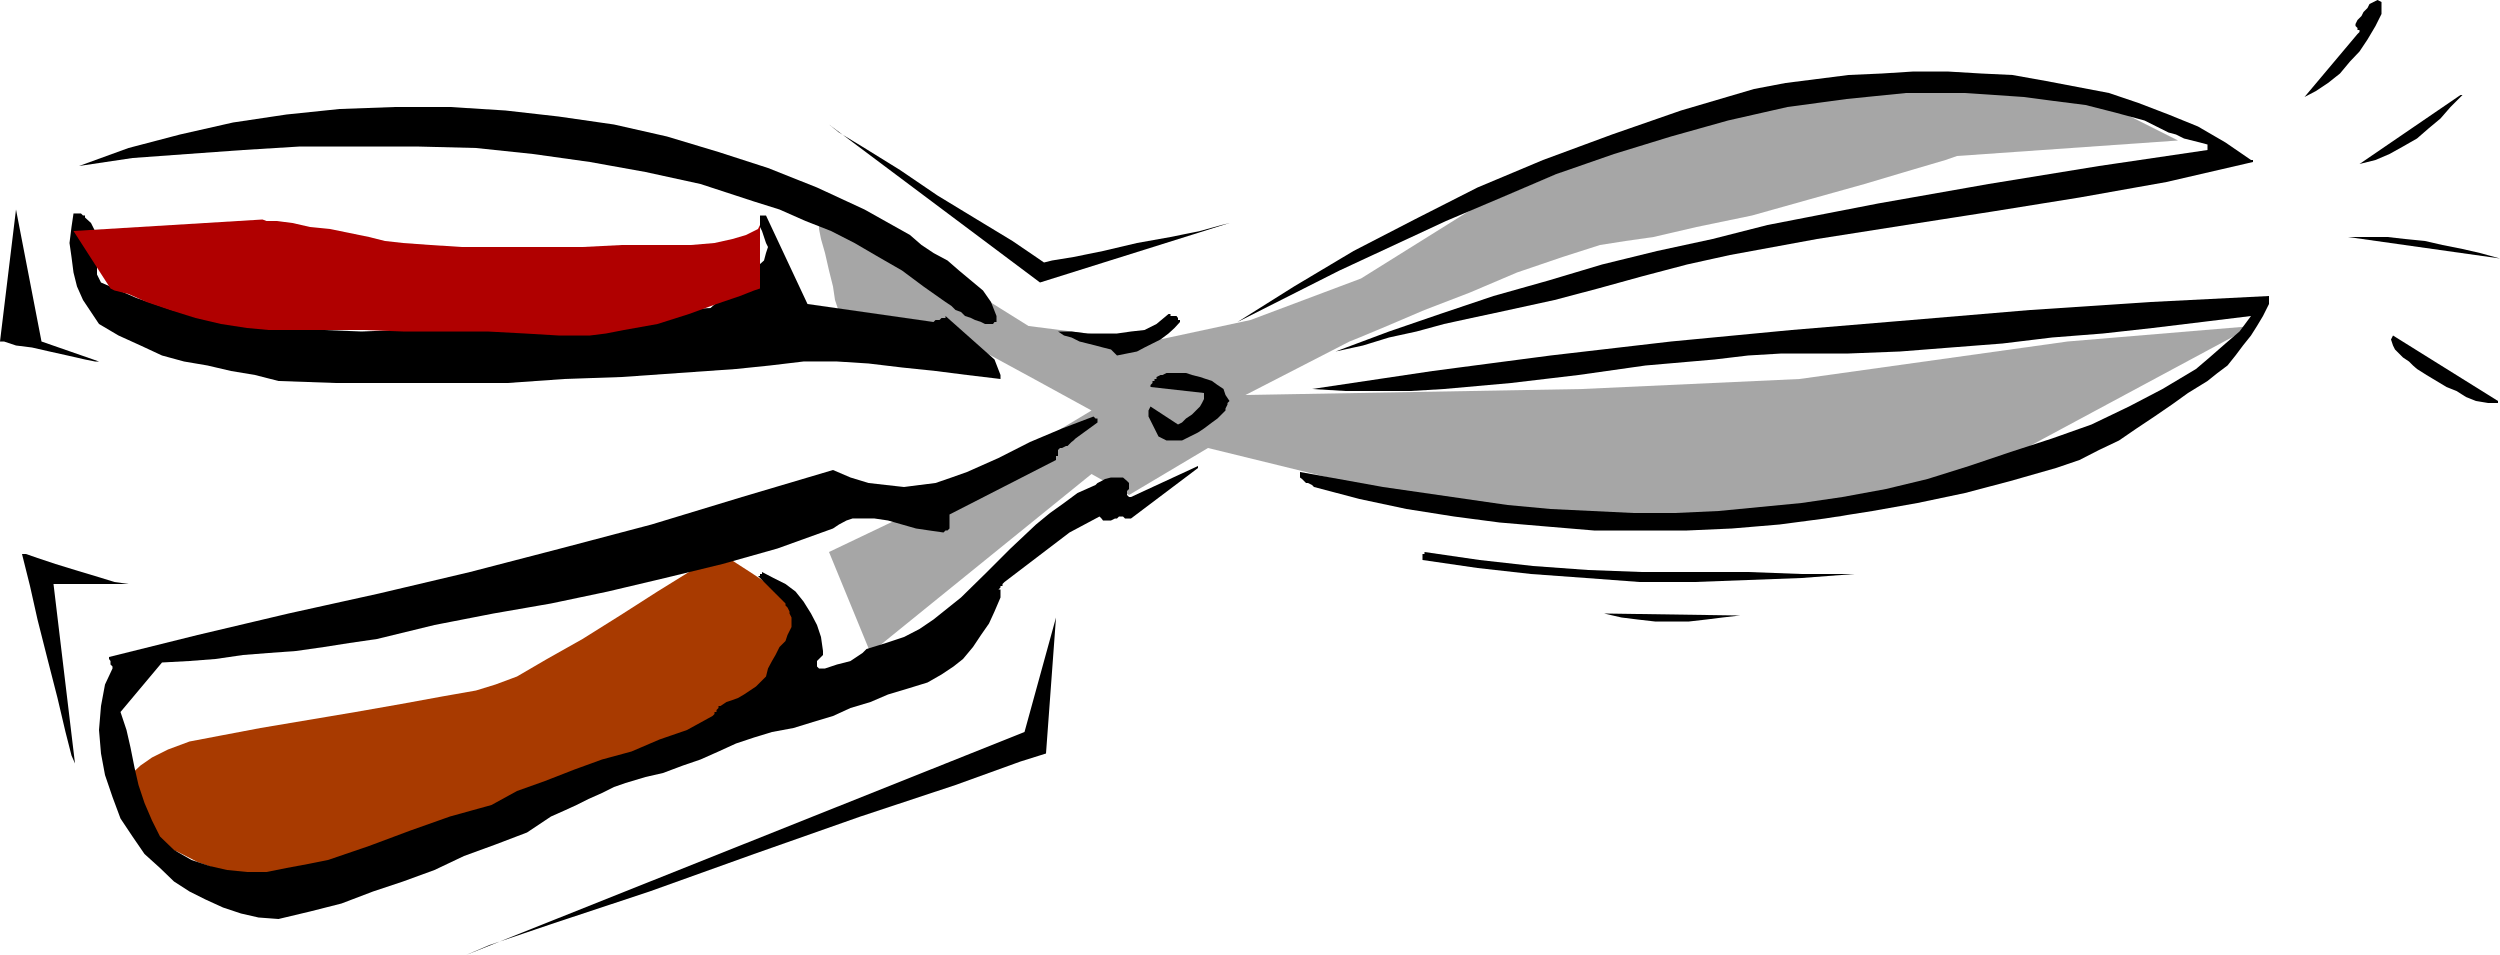
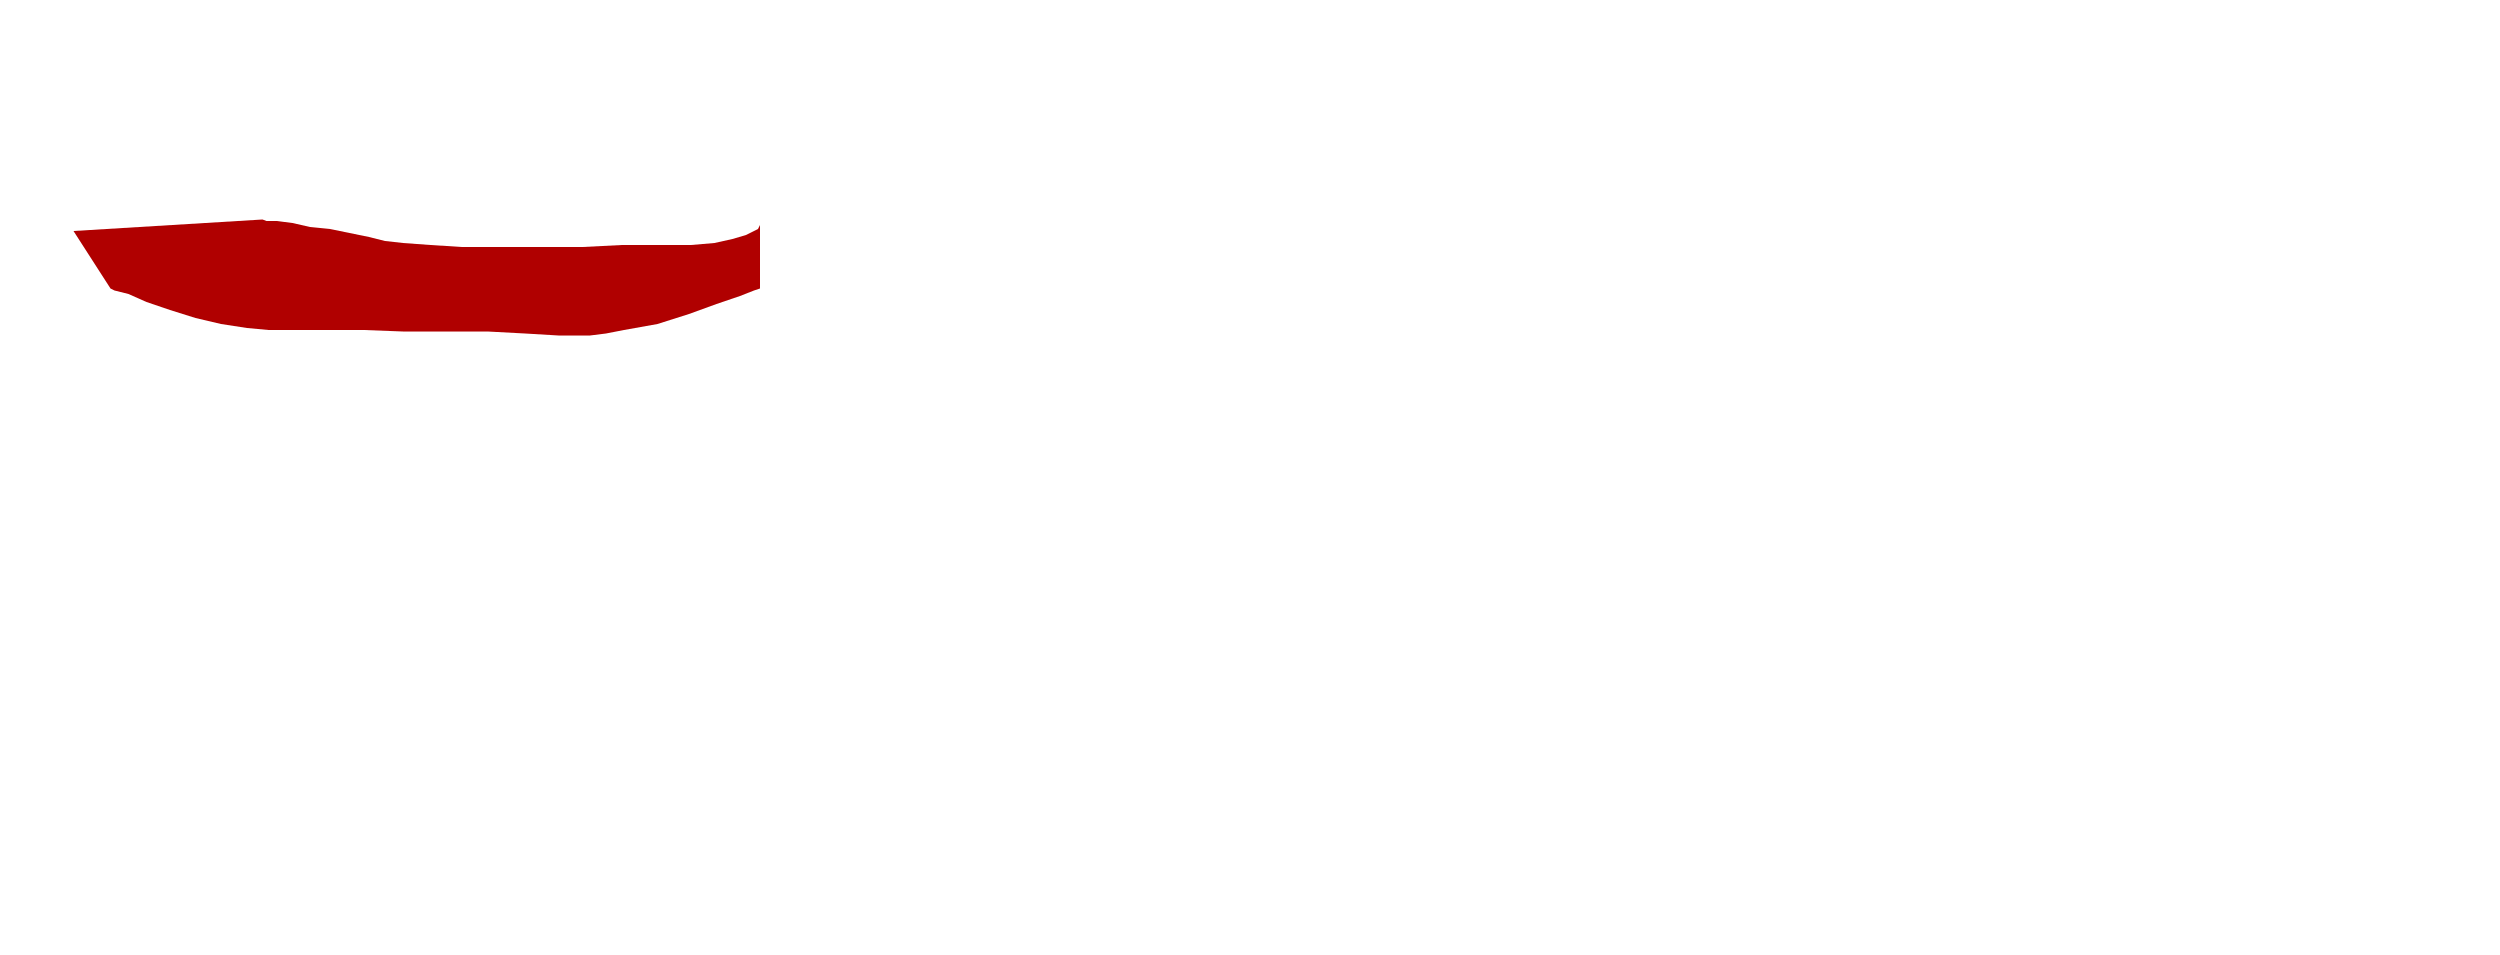
<svg xmlns="http://www.w3.org/2000/svg" height="183.36" viewBox="0 0 360 137.52" width="480">
-   <path style="fill:#a6a6a6" d="m237.014 431.673 5.976 14.544 31.824-25.776 5.4 3.024 11.376-6.768 40.248 9.864h50.832l26.712-9.864 32.688-17.568-26.712 2.232-38.592 5.4-31.32 1.44-48.456.864 14.976-7.704 1.44-.576 3.96-1.656 5.4-2.304 6.552-2.52 6.768-2.88 6.552-2.232 5.4-1.728 3.672-.576 4.032-.576 6.192-1.44 7.992-1.656 8.208-2.304 7.992-2.232 6.768-2.016 4.896-1.44 1.656-.576 31.824-2.232-11.88-5.976-28.152-3.168-29.016 5.4-32.688 13.68-15.912 9.936-15.912 5.976-14.4 3.096-17.568-2.232-18.216-11.376-11.952-3.168v.576l.288 1.44.576 2.016.576 2.52.576 2.304.288 1.944.576 1.728v.576l18.144 3.672 9.936 5.4 8.28 4.536-18.792 11.304z" transform="translate(-117.638 -352.185)" />
-   <path style="fill:#a83a00" d="m221.102 431.673.576.288 1.728 1.152 2.232 1.44 2.592 1.728 2.52 1.944 2.016 2.016.864.864.288 1.08.216.864-.216.864-.864 2.016-.864 1.944-1.152 2.016-1.152 2.304-1.368 1.944-1.728 2.016-2.016 1.728-2.232 1.08-4.824 2.016-8.856 2.52-11.088 3.456-11.88 3.672-11.952 3.384-9.936 2.88-7.128 2.016-2.808.792-.576-.288-1.728-.792-2.52-1.152-3.168-1.152-2.808-1.44-2.592-.864-1.728-.792-.792-.288v-.288l-.288-.864-.288-1.152-.576-1.152-.288-1.368-.288-1.152-.288-.576v-.288l-.288-.288v-.576l.288-.864.576-.864 1.152-1.08 1.656-1.152 2.304-1.152 3.096-1.152 4.536-.864 5.688-1.08 6.84-1.152 6.84-1.152 6.552-1.152 5.904-1.08 4.896-.864 2.808-.864 3.096-1.152 4.32-2.52 5.112-2.88 5.4-3.384 5.4-3.456 4.536-2.808 2.808-2.016z" transform="translate(-117.638 -352.185)" />
-   <path style="fill:#000" d="m477.638 389.409-2.88-.792-2.52-.576-2.88-.576-2.52-.576-2.88-.288-2.52-.288h-5.688zm-.288 20.52-15.12-9.432-.288.576.288.864.288.576.576.576.576.576.864.576.576.576.576.504 1.368.864 1.44.864 1.44.864 1.44.576 1.368.864 1.44.576 1.728.288h1.728-.288zm-5.4-44.064-14.544 9.936 2.304-.576 2.016-.864 1.944-1.08 2.016-1.152 1.656-1.44 1.728-1.44 1.44-1.656 1.728-1.728h-.288zM460.574 354.2v-1.727l-.576-.288-.576.288-.576.288-.288.576-.576.576-.288.576-.576.576-.288.576v.288l.288.288v.288h.288v.288l-.288.288-7.632 9.072 1.656-.864 1.728-1.152 1.728-1.368 1.44-1.728 1.368-1.44 1.152-1.728 1.152-1.944zm-16.2 41.76v-1.151l-17.064.864-17.352 1.152-17.064 1.44-17.28 1.44-17.352 1.656-17.352 2.016-16.992 2.232-17.352 2.592 4.824.288h9.36l4.824-.288 9.648-.864 9.72-1.152 9.648-1.368 9.936-.864 4.824-.576 4.824-.288h9.648l7.416-.288 7.344-.576 7.416-.576 7.128-.864 7.344-.576 7.128-.792 7.128-.864 7.056-.864-1.656 2.232-2.016 1.728-2.304 2.016-1.944 1.656-4.824 2.88-4.824 2.52-5.4 2.592-5.688 2.016-5.976 1.944-5.976 2.016-5.976 1.872-5.976 1.44-6.264 1.152-5.904.864-5.976.576-5.976.576-6.264.288h-5.976l-5.976-.288-5.976-.288-6.192-.576-5.976-.864-11.952-1.728-11.952-2.16v.792l.288.216.576.576h.288l.576.288.288.288 6.552 1.728 6.768 1.44 6.84 1.08 6.552.864 6.768.576 6.84.576h13.392l6.48-.288 6.84-.576 6.552-.864 6.84-1.08 6.48-1.152 6.84-1.44 6.552-1.728 6.552-1.872 3.384-1.152 2.808-1.44 2.88-1.368 2.52-1.728 2.592-1.728 2.52-1.728 2.304-1.656 2.808-1.728 1.44-1.152 1.44-1.08 1.152-1.44 1.08-1.44 1.152-1.44.864-1.368.864-1.44zm-2.592-20.735-3.672-2.52-3.96-2.304-4.248-1.728-4.32-1.656-4.248-1.44-4.536-.864-4.536-.864-4.824-.864-4.536-.216-4.824-.288h-4.896l-4.536.288-4.824.216-4.536.576-4.536.576-4.536.864-10.512 3.096-9.936 3.456-9.936 3.672-9.432 3.96-9.072 4.608-8.784 4.536-8.568 5.112-8.136 5.112 14.688-7.416 15.336-7.128 7.992-3.384 7.92-3.384 8.28-2.88 8.208-2.52 8.208-2.304 8.568-1.944 8.496-1.152 8.568-.864h8.496l4.248.288 4.248.288 4.32.576 4.536.576 4.248 1.08 4.248 1.152 1.152.576 1.152.576 1.152.576 1.08.288 1.152.576 1.152.288 1.152.288 1.08.288v.792l-15.624 2.304-15.912 2.592-15.912 2.808-15.912 3.096-7.92 2.016-7.992 1.728-7.92 1.944-7.704 2.304-7.92 2.232-7.704 2.592-7.344 2.52-7.704 2.88 3.96-.864 3.744-1.152 3.96-.864 3.96-1.08 3.96-.864 4.032-.864 3.96-.864 3.96-.864 6.264-1.656 6.264-1.728 6.552-1.728 6.192-1.368 12.528-2.304 12.816-2.016 12.456-1.944 12.528-2.016 12.528-2.232 12.456-2.88v-.288h-.288zm-57.096 59.615h-7.632l-7.704-.287h-15.336l-7.704-.288-7.92-.576-7.704-.864-7.92-1.152v.288h-.288v.864l7.92 1.152 7.704.864 7.92.576 7.704.576h7.92l7.704-.288 7.704-.288zm-16.488 5.977-19.584-.288 2.52.576 2.304.288 2.52.288h4.896l2.52-.288 2.304-.288zm-73.512-30.888-.576-.864-.288-.864-.864-.576-.792-.576-.864-.288-.864-.288-1.152-.288-.864-.288h-2.808l-.576.288h-.288l-.576.288v.288h-.288v.288h-.288v.288l-.288.288v.288l7.704.864v.864l-.288.576-.288.504-.576.576-.576.576-.864.576-.576.576-.576.288-3.96-2.592-.288.576v.863l.288.576.288.576.288.576.288.576.288.576 1.152.576h2.232l1.152-.576 1.152-.576.864-.576 1.152-.864.792-.576.288-.288.288-.288.288-.288.288-.288v-.288l.288-.576v-.216zm-4.536 9.36-9.648 4.464h-.288l-.288-.288v-.576l.288-.288v-.864l-.288-.288-.576-.504h-1.728l-.864.216-.504.288-.576.288-.288.288-2.592 1.152-1.944 1.44-2.016 1.44-2.016 1.656-3.672 3.456-3.384 3.384-3.744 3.672-3.96 3.168-2.016 1.368-2.232 1.152-2.592.864-2.808.864-.576.576-.864.576-.864.576-.792.216-1.152.288-.864.288-.864.288h-.864l-.288-.288v-.792l.288-.288.288-.288.288-.288v-.576l-.288-2.016-.576-1.728-.864-1.656-1.08-1.728-1.152-1.44-1.44-1.08-1.728-.864-1.656-.864v.288h-.288v.288h-.288l3.384 3.384.288.288.288.288v.288l.288.288.288.576v.288l.288.576v1.368l-.576 1.152-.288.864-.864.864-.576 1.152-.504.864-.576 1.08-.288 1.152-.864.864-.576.576-.864.576-.864.576-.864.504-.792.288-.864.288-.864.576h-.288v.288l-.288.288v.288h-.288V455l-.288.288-3.672 2.016-3.96 1.368-4.032 1.728-4.248 1.152-3.96 1.44-4.248 1.656-4.032 1.44-3.672 2.016-5.976 1.656-5.688 2.016-5.976 2.232-5.904 2.016-2.88.576-3.096.576-2.88.576h-2.808l-2.88-.288-2.52-.576-2.592-.864-2.52-1.44-2.016-1.944-1.152-2.304-1.08-2.52-.864-2.592-.576-2.52-.576-2.88-.576-2.52-.864-2.592 5.976-7.128 3.96-.216 3.744-.288 3.96-.576 3.672-.288 3.96-.288 4.032-.576 3.672-.576 3.96-.576 8.28-2.016 8.496-1.656 8.28-1.44 8.208-1.728 8.208-1.944 8.28-2.016 7.92-2.232 7.992-2.88.864-.576 1.08-.576.864-.288h3.168l1.944.288 2.016.576 2.016.576 1.944.288 2.016.288.288-.288h.288l.288-.288v-2.015l15.336-7.848v-.576h.288v-.864l.288-.288h.288l.576-.288h.216l.288-.288.288-.288.288-.216.288-.288 3.168-2.304v-.576h-.288l-.288-.288-4.536 1.728-4.608 1.944-4.536 2.304-4.536 2.016-2.232.792-2.304.792-2.304.288-2.232.288-2.592-.288-2.52-.288-2.592-.792-2.52-1.08-13.104 3.888-13.032 3.96-13.104 3.456-13.032 3.384-13.104 3.096-13.032 2.88-13.104 3.096-12.744 3.168v.288l.216.288v.504l.288.288v.288l-1.08 2.304-.576 3.096-.288 3.456.288 3.384.576 3.096 1.08 3.168 1.152 3.096 1.728 2.592 1.728 2.52 2.232 2.016 2.016 1.944 2.232 1.44 2.304 1.152 2.52 1.152 2.592.864 2.52.576 2.88.216 4.536-1.08 4.536-1.152 4.536-1.728 4.32-1.44 4.536-1.656 4.248-2.016 4.536-1.656 4.536-1.728 1.728-1.152 1.728-1.152 1.944-.864 1.728-.792 1.728-.864 1.944-.864 1.728-.864 1.656-.576 2.88-.864 2.52-.576 2.88-1.08 2.52-.864 2.592-1.152 2.52-1.152 2.592-.864 2.592-.792 3.096-.576 2.808-.864 2.88-.864 2.52-1.152 2.88-.864 2.52-1.08 2.88-.864 2.808-.864 2.016-1.152 1.728-1.152 1.368-1.08 1.44-1.728 1.152-1.728 1.152-1.656.792-1.728.864-2.016v-1.152h-.288l.288-.288v-.216h.288v-.288l.288-.288 9.36-7.128 4.32-2.304.288.288.216.288h1.152l.576-.288h.288l.288-.288h.576l.288.288h.864l9.648-7.272v-.288zm-2.592-20.736v-.288h-.288v-.288l-.216-.288h-.864v-.288h-.288l-1.728 1.44-1.728.864-1.944.216-2.016.288h-4.248l-2.304-.288h-1.944l.864.576 1.08.288 1.152.576 1.152.288 1.152.288 1.08.288 1.152.288.864.864 1.44-.288 1.44-.288 1.08-.576 1.152-.576 1.152-.576 1.152-.864.864-.792zm-25.848 7.632-.864-2.232-7.056-6.264v.288h-.576l-.288.288h-.576l-.288.288-18.144-2.592-5.976-12.744h-.864v1.656l.288.576.288.864.288.864.288.576-.288.864-.288 1.08-7.704 6.84-10.8.576-11.088 1.152-11.376.864-11.304.576-5.688.216-5.4-.216-5.688-.288-5.4-.576-5.4-.864-5.4-1.152-5.112-1.728-5.112-2.232-.576-1.152V386.6l-.288-1.152-.576-1.152-.864-.792v-.288h-.288l-.288-.288h-1.08l-.288 1.944-.288 2.304.288 2.016.288 2.232.504 2.016.864 1.944 1.152 1.728 1.152 1.728 2.808 1.656 3.168 1.44 3.096 1.44 3.168.864 3.384.576 3.384.792 3.456.576 3.384.864 8.208.288h24.768l8.208-.576 8.28-.288 8.208-.576 8.208-.576 4.896-.504 4.824-.576h4.824l4.536.288 4.824.576 4.824.504 4.536.576 4.824.576v-.576z" transform="translate(-117.638 -352.185)" />
-   <path style="fill:#000" d="m261.134 397.689-.792-2.016-1.152-1.656-1.728-1.44-1.728-1.44-1.656-1.44-2.016-1.08-1.728-1.152-1.656-1.44-6.552-3.672-6.84-3.168-7.056-2.808-7.128-2.304-7.416-2.232-7.632-1.728-7.992-1.152-7.632-.864-7.992-.504h-7.92l-7.992.288-7.632.792-7.704 1.152-7.632 1.728-7.416 1.944-7.128 2.592 7.704-1.152 7.92-.576 7.992-.576 8.208-.504h16.776l8.568.216 8.208.864 8.208 1.152 7.992 1.44 7.92 1.728 7.704 2.52 3.672 1.152 3.744 1.656 3.672 1.44 3.384 1.728 3.456 2.016 3.384 1.944 3.096 2.304 3.168 2.232.864.576.576.576.792.288.576.576.864.288.576.288.864.288.576.288h1.152l.216-.288h.288v-.576z" transform="translate(-117.638 -352.185)" />
  <path style="fill:#b00000" d="m128.222 385.449 5.328 8.28.576.288 2.016.504 2.592 1.152 3.384 1.152 3.672 1.152 3.672.864 3.744.576 3.096.288h13.68l5.688.216h12.168l5.4.288 4.824.288h4.536l2.304-.288 2.592-.504 4.824-.864 4.536-1.44 3.96-1.44 3.384-1.152 2.016-.792.864-.288v-9.144l-.288.576-.576.288-1.152.576-1.944.576-2.592.576-3.384.288h-9.936l-5.688.288h-17.352l-4.536-.288-3.96-.288-2.592-.288-2.304-.576-2.808-.576-2.808-.576-2.88-.288-2.52-.576-2.304-.288h-1.44l-.576-.216z" transform="translate(-117.638 -352.185)" />
-   <path style="fill:#000" d="m237.014 370.113 30.384 22.752 27.288-8.568-1.152.288-3.096.864-4.248.864-4.824.864-4.896 1.152-4.248.864-3.096.504-1.152.288-1.152-.792-3.384-2.304-5.112-3.096-5.688-3.456-5.4-3.672-5.112-3.168-3.672-2.232zm32.688 70.992-4.536 16.488-80.424 32.112 3.384-1.44 9.36-3.168 13.68-4.536 15.048-5.4 15.336-5.4 13.68-4.536 9.36-3.384 3.672-1.152zm-132.408-4.825h-11.952l3.096 25.849-.504-1.152-.864-3.384-1.152-4.896-1.44-5.616-1.44-5.688-1.08-4.824-.864-3.456-.288-1.152h.576l1.656.576 2.592.864 2.808.864 2.88.864 2.808.864 2.016.288zm-17.352-53.927 3.672 19.008 8.28 2.88h-.576l-1.44-.288-2.52-.576-2.592-.576-2.52-.576-2.304-.288-1.728-.576h-.576z" transform="translate(-117.638 -352.185)" />
</svg>